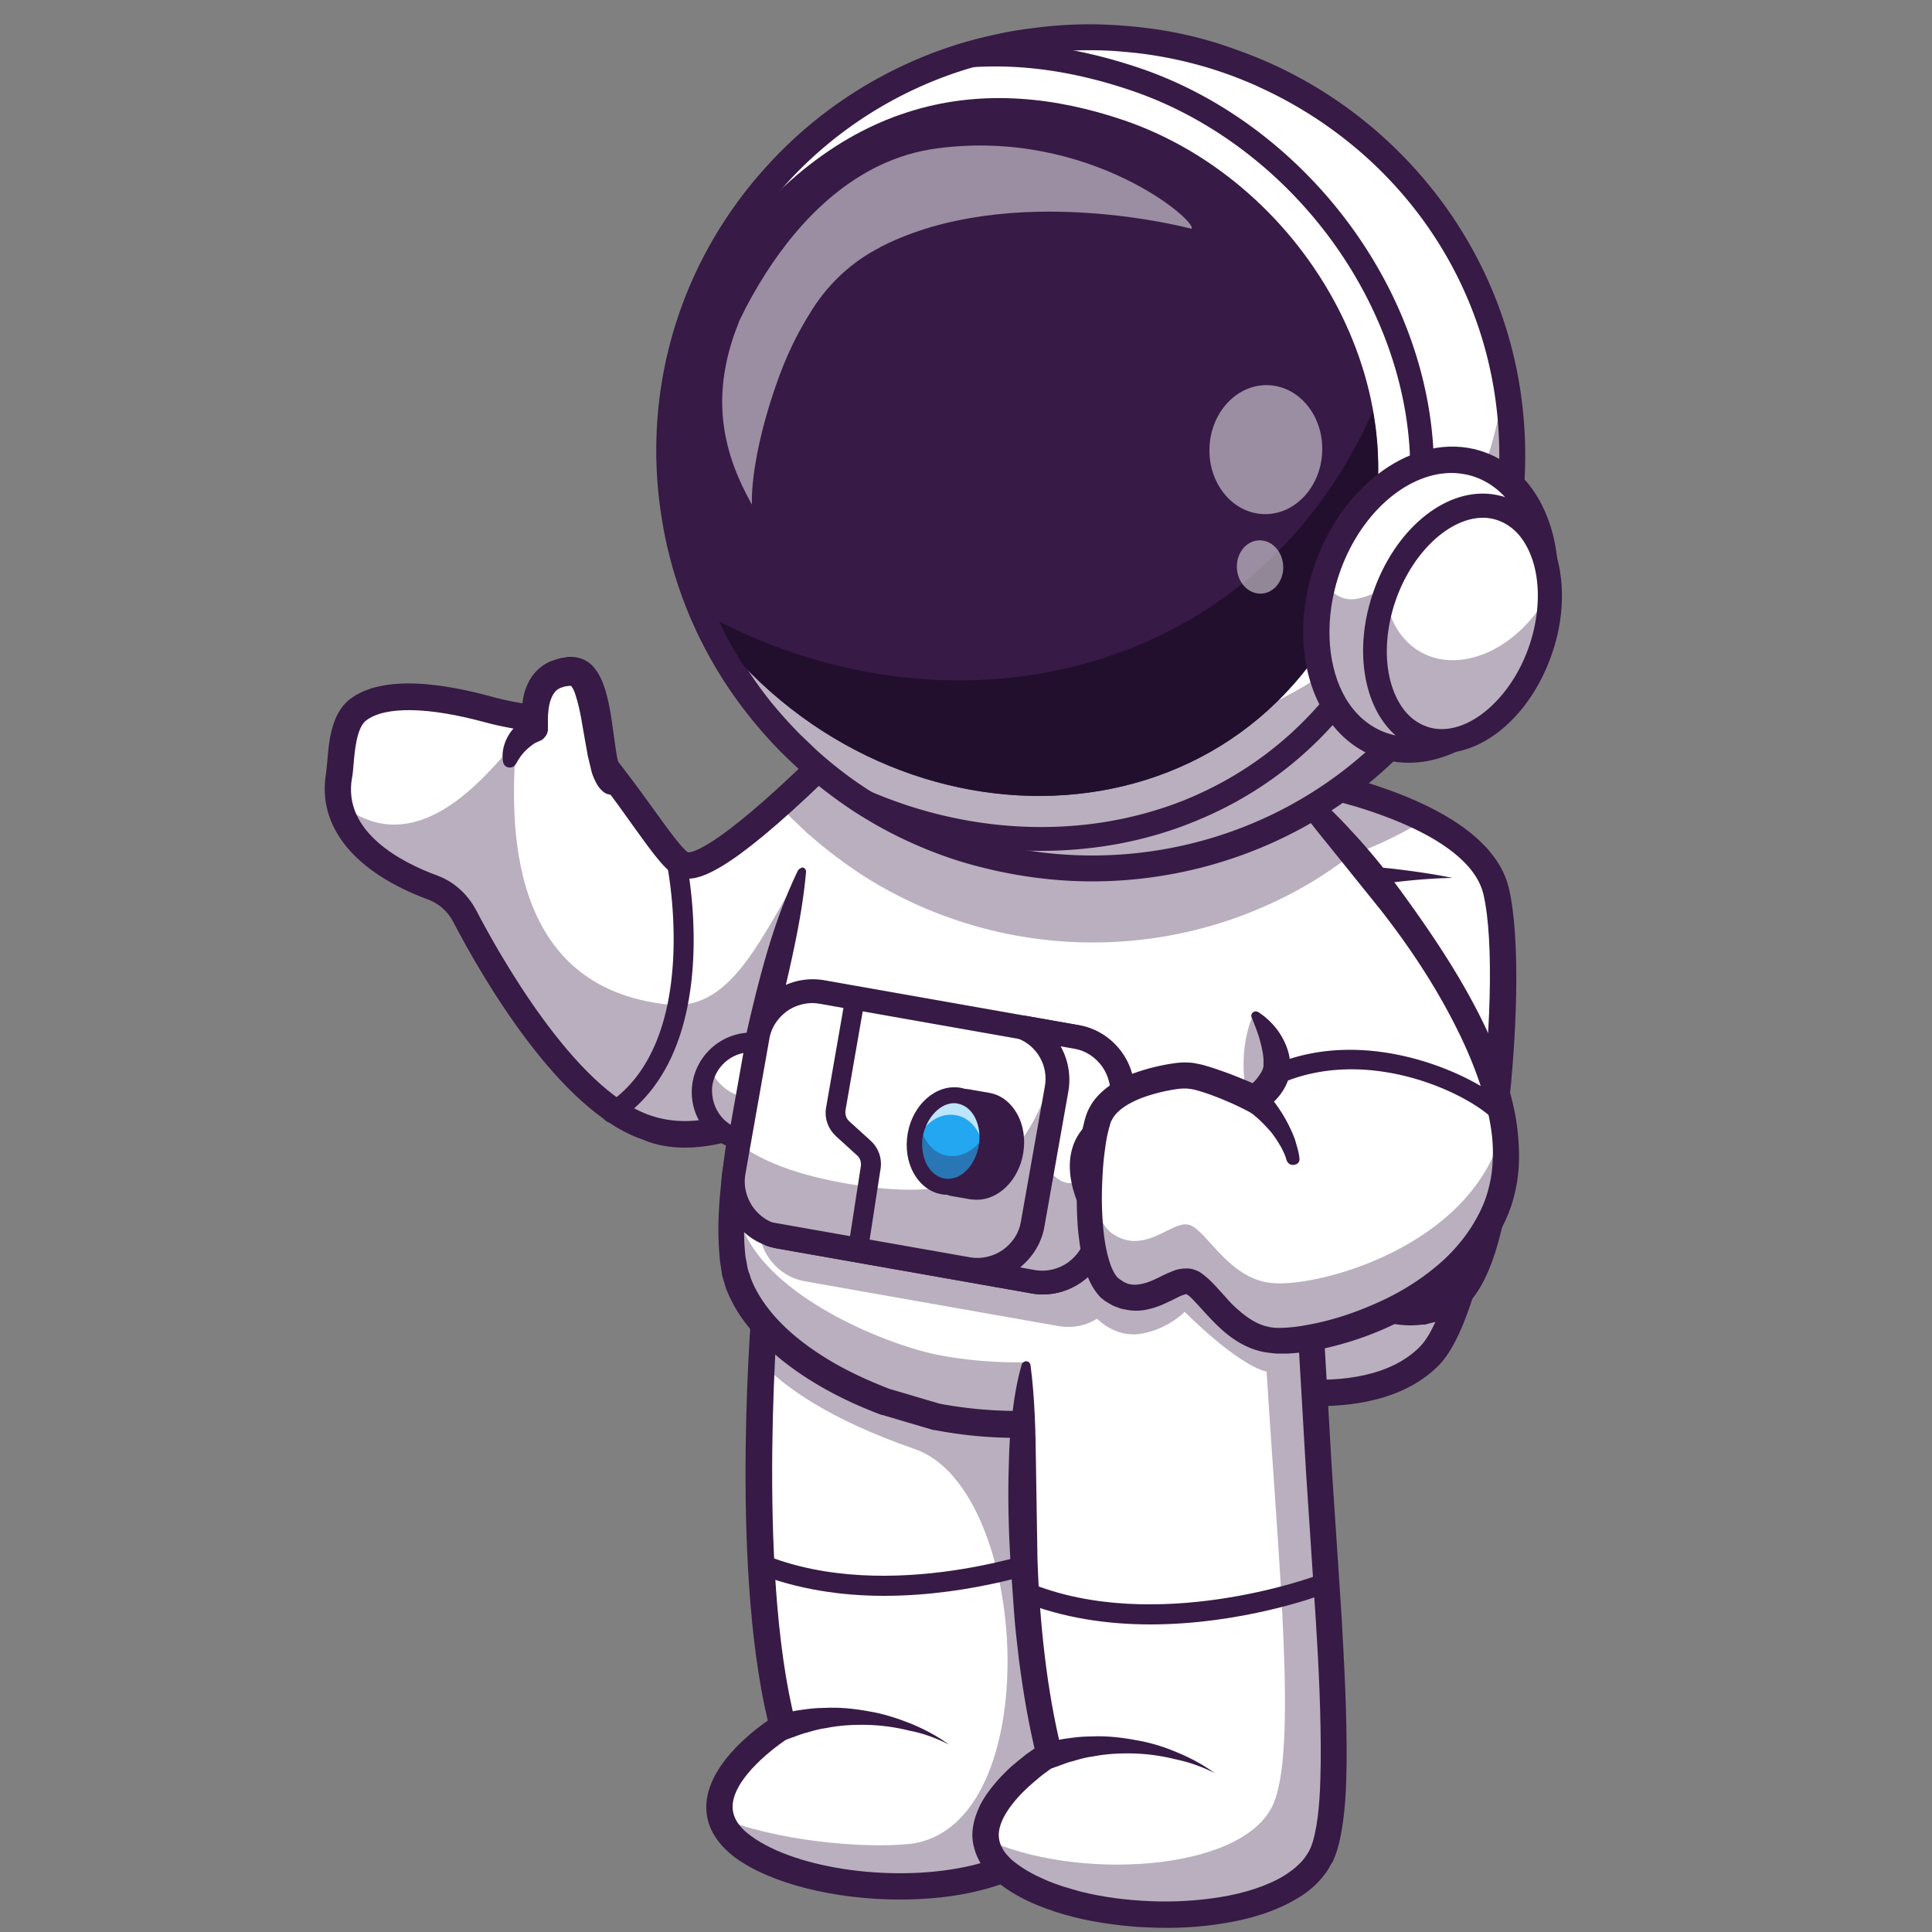
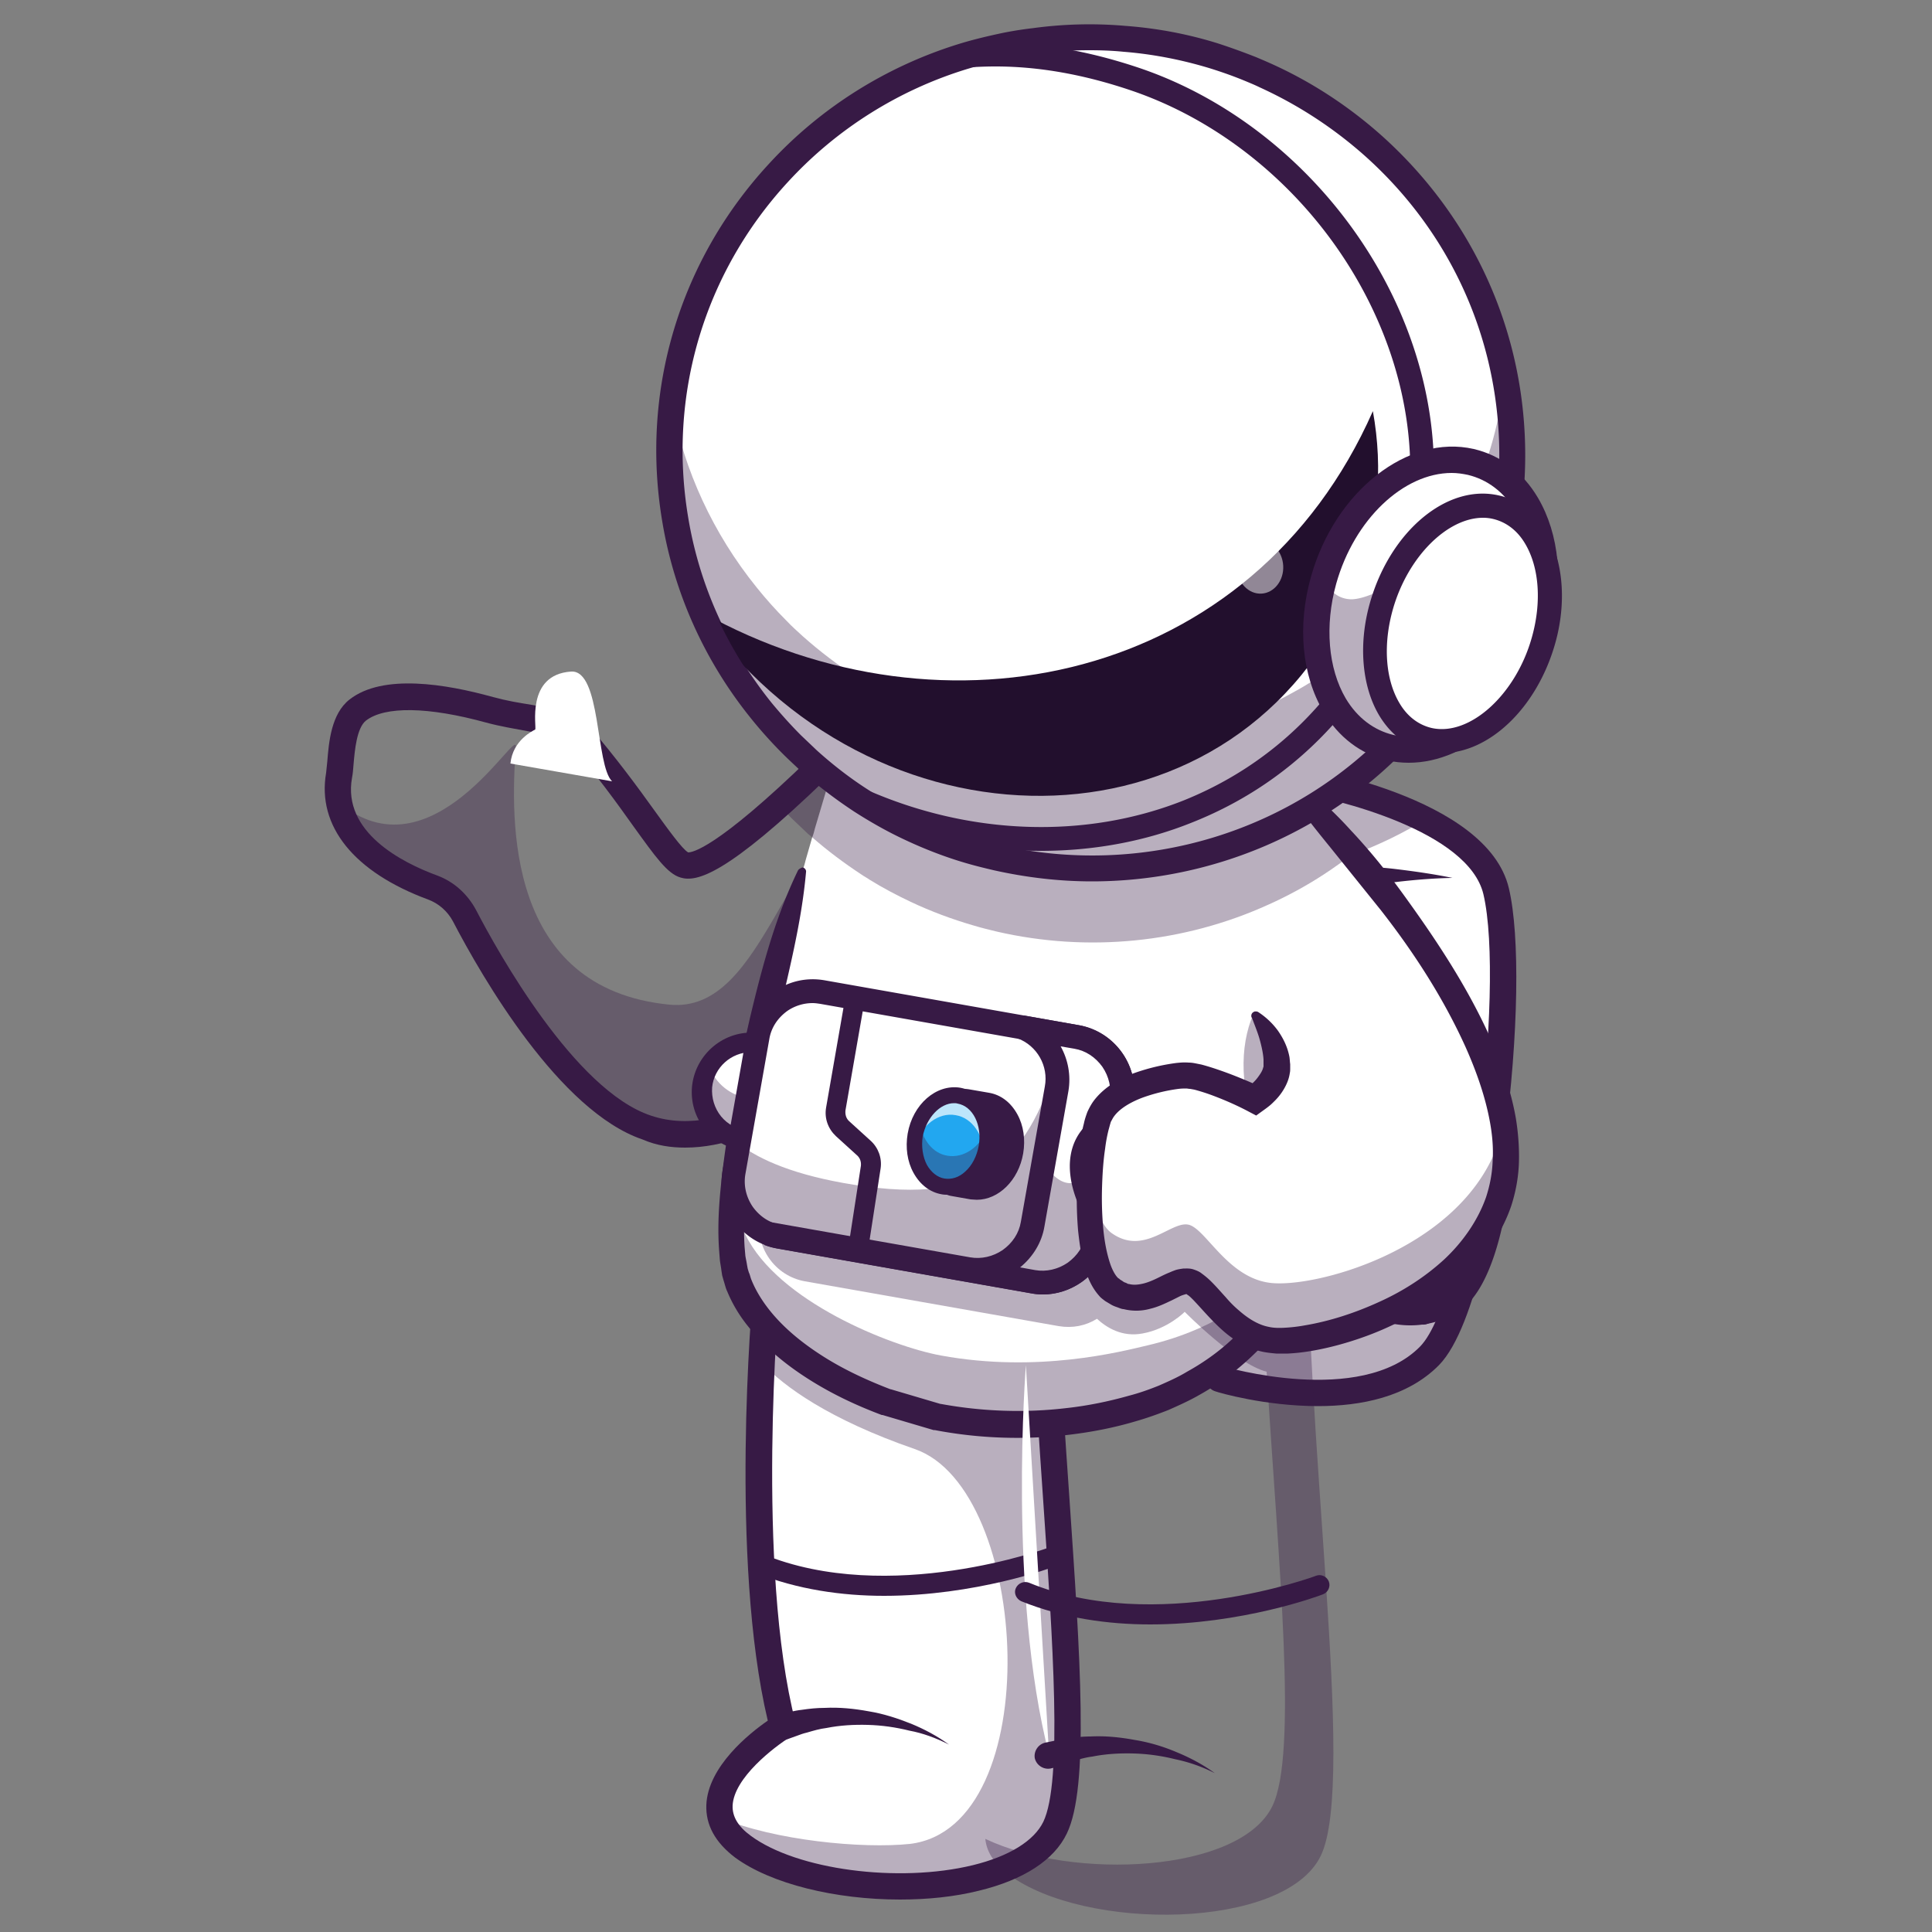
<svg xmlns="http://www.w3.org/2000/svg" xmlns:xlink="http://www.w3.org/1999/xlink" viewBox="0 0 500 500">
  <rect x="0" y="0" width="500" height="500" fill="#808080" stroke="none" />
  <style>.H{opacity:.35}.I{fill:#371a45}.J{fill:#fff}</style>
-   <path d="M87.6 207.6C89.7 220 104 227 112 229.9c3.5 1.3 6.5 3.9 8.2 7.3 7.1 13.6 26.7 47.9 47.1 54.8 8.7 2.9 17.5 1.5 25-1.5 12.2-4.8 21.1-13.4 21.1-13.4l11.7-49.5 6.4-27.2 6.8-28.7s-9.7 10.6-21.5 22.3c-4.9 4.8-10.1 9.8-15.1 14.3-10.7 9.6-20.6 16.9-24.6 15.7-4.3-1.3-12.2-16.3-27.1-33.5-3.7-4.3-13.5-3.9-23.4-6.6-15.7-4.4-28.1-4.6-34.1.1-4.6 3.6-4.2 13.1-4.9 16.8-.3 2.5-.3 4.7 0 6.8z" class="J" />
  <g class="I">
    <path d="M87.6 207.6C89.7 220 104 227 112 229.9c3.5 1.3 6.5 3.9 8.2 7.3 7.1 13.6 26.7 47.9 47.1 54.8 22.9 7.7 46-14.9 46-14.9l18.1-76.6c-28.7 13.8-32.9 62-58.2 59.5-42.3-4.2-41.1-47.6-39.7-66.7.5-5.7-21.7 34.7-45.9 14.3z" class="H" />
    <path d="M177.3 297c20.2 0 37.5-16.6 38.4-17.5 1.3-1.3 1.4-3.4.1-4.8-1.3-1.3-3.4-1.4-4.8-.1-.2.2-22 21.1-42.6 14.1-19.7-6.6-39.6-42.4-45.2-53.2-2.2-4.1-5.7-7.3-10-8.9-9.3-3.4-24.6-11.3-22.1-25.3.2-1 .3-2.1.4-3.5.3-3.5.8-9.4 3.2-11.3 4.9-3.8 16.2-3.6 31.1.5 3.7 1 7.4 1.6 10.6 2.2 4.9.8 9.5 1.6 11.1 3.4 6.9 7.9 12.2 15.3 16.4 21.2 5.7 7.9 8.8 12.3 12.2 13.3 4.2 1.3 12-.7 37.9-25.7 13.9-13.4 26.7-27.4 26.8-27.5 1.3-1.4 1.2-3.5-.2-4.8s-3.5-1.2-4.8.2c-.1.1-12.4 13.6-25.9 26.6-24.8 24.1-30.9 24.7-31.8 24.7-1.5-.8-5.3-6.1-8.7-10.8-4.3-6-9.8-13.5-16.8-21.7-3.2-3.7-8.7-4.6-15.1-5.7-3.2-.5-6.6-1.1-9.9-2-12.2-3.4-28.5-6.1-37.1.6-4.8 3.7-5.4 11.1-5.8 16.1l-.3 2.9c-2.4 13.8 7.2 25.7 26.4 32.8 2.7 1 5 3 6.4 5.6 7.6 14.6 27.6 49.2 49.1 56.5 3.7 1.6 7.4 2.1 11 2.1z" />
  </g>
  <path d="M186.6 470.5c.7 2.5 2.5 4.9 5.6 7.3 19.8 14.8 71.5 14.4 80.8-4.7 9.5-19.5-4.8-110.7-3.4-175.2l-71.3 36.3s-.6 7.2-1.2 18.5c-1.1 23.9-1.8 65.8 5.5 94 0-.1-19.5 12-16 23.8z" class="J" />
  <g class="I">
    <path d="M186.6 470.5c.7 2.5 2.5 4.9 5.6 7.3 19.8 14.8 71.5 14.4 80.8-4.7 9.5-19.5-4.8-110.7-3.4-175.2l-71.3 36.3s-.6 7.2-1.2 18.5c5.9 6.2 17.4 14.6 39.6 22.3 30.1 10.3 34.4 97.9-1.2 102.2-12.4 1.3-35-.9-48.9-6.7z" class="H" />
    <path d="M232.9 491.6c7.1 0 14.1-.7 20.5-2.3 11.5-2.8 19.4-7.9 22.7-14.8 5.8-12 3.5-45.4.6-87.7-2-28.9-4.3-61.6-3.6-88.9 0-1.9-1.4-3.4-3.3-3.5s-3.4 1.4-3.5 3.3c-.6 27.6 1.6 60.5 3.6 89.5 2.6 38 5.1 73.9.1 84.3-2.4 4.9-8.8 8.9-18.2 11.2-19.3 4.7-45.6 1.2-57.5-7.6-3.3-2.4-4.8-5-4.7-7.8.3-7.2 10.8-15.2 14.8-17.7l2.1-1.3-.6-2.4c-10.4-40.4-4.3-110.6-4.2-111.3.2-1.9-1.2-3.5-3.1-3.7s-3.5 1.2-3.7 3.1c-.3 2.9-6.1 69.6 3.8 111.3-4.8 3.3-15.5 11.9-15.9 21.8-.2 5.2 2.3 9.7 7.4 13.6 9.4 6.9 26.1 10.9 42.7 10.9z" />
    <path d="M228.8 413c23.6 0 43.5-7.3 44.7-7.8 1.3-.5 2-2 1.5-3.3s-2-2-3.3-1.5c-.4.2-41.6 15.3-74.3 1.8-1.3-.5-2.8.1-3.4 1.4-.5 1.3.1 2.8 1.4 3.4 11 4.4 22.6 6 33.4 6zm16.8 38.5c-3-2.2-6.4-4-9.8-5.4-3.5-1.4-7.2-2.6-10.9-3.2-3.8-.7-7.6-1.1-11.5-.9-2 0-3.9.2-5.9.5-1 .1-1.9.3-2.9.5l-2.9.6c-1.8.4-3 2.2-2.7 4 .4 1.8 2.2 3 4 2.7.2 0 .3-.1.5-.1l.3-.1 2.5-.9c.8-.3 1.6-.6 2.5-.8 1.7-.5 3.4-1 5.1-1.2 3.5-.7 7.1-.9 10.7-.8s7.2.6 10.8 1.5c3.3.6 6.9 1.9 10.2 3.6z" />
  </g>
  <path d="M370 350.9c-17 17.3-54.4 5.9-54.4 5.9l15.7-129.3 3.2-26.1s21.7 3.3 37.4 12.2c7.6 4.3 13.7 9.9 15.4 17 5.8 24.9-3.3 106.1-17.3 120.3z" class="J" />
  <g class="I">
    <path d="M387.2 285.4c-3 28.4-9.3 57.5-17.2 65.5-17 17.3-54.4 5.9-54.4 5.9l18.9-155.4s.4.1 1.1.2l-14.7 121.2s37.4 11.4 54.4-5.9c4.6-4.7 8.7-16.7 11.9-31.5z" class="H" />
    <path d="M341.1 363.9c11 0 23.1-2.3 31.3-10.6 9.8-10 15.2-43.9 17-58.1 3.6-27.4 4-53 1.1-65.3-5.6-23.9-53.6-31.5-55.6-31.8-1.9-.3-3.6 1-3.9 2.8s1 3.6 2.8 3.9c12.6 1.9 46.2 10.4 50.1 26.6 5.7 24.2-3.8 104.3-16.4 117.1-15.4 15.6-50.7 5.2-51 5.1-1.8-.5-3.7.5-4.2 2.3s.5 3.7 2.3 4.2c.8.3 12.8 3.8 26.5 3.8z" />
  </g>
  <path d="M382.9 297l-26.3-1.3c-2.3-.1-4.5 1.4-5.2 3.6-2.6 8.2-7.5 27.5-.1 35 6.1 6.2 17.2 6.9 24.3 2.3 8-5.2 11.1-24.3 12.1-33.9.4-3-1.8-5.6-4.8-5.7z" class="J" />
  <g class="I">
    <path d="M351.4 299.3c-2.6 8.2-7.5 27.5-.1 35 6.1 6.2 17.2 6.9 24.3 2.3 4.9-3.2 8-11.7 9.8-19.9-1.7 4-4 7.2-6.5 9.1-14.7 11.1-22.6-5.1-22.6-5.1s-2.2 3.4-3.5 3.5c-5.8.2-2.4-17.4-.4-26.5-.5.4-.8 1-1 1.6z" class="H" />
    <path d="M365 343c4.4 0 8.8-1.2 12.5-3.6 8.5-5.6 12.1-22.8 13.6-36.3.3-2.3-.5-4.7-2-6.5a8.37 8.37 0 0 0-6.1-3h0l-26.3-1.3c-3.9-.2-7.4 2.3-8.6 6-3.3 10.7-7.7 29.9.7 38.3 4.2 4.2 10.2 6.4 16.2 6.4zm17.7-42.6c.7 0 1.1.4 1.3.6s.5.7.4 1.3c-1.8 16.5-5.8 28.3-10.6 31.4-6 3.9-15.2 3.1-20.1-1.8-4.2-4.2-3.8-16.3.9-31.6.2-.8 1-1.3 1.8-1.2l26.3 1.3z" />
    <path d="M357.4 305.4c-.3 3-1 6.1-1.4 9.3s-.7 6.5-.5 10c.2 3.4.9 7 2.9 10.3 1 1.6 2.2 3.2 3.7 4.4 1.5 1.3 3.1 2.3 4.8 3.1s3.7 0 4.5-1.7 0-3.7-1.7-4.5c-.1 0-.2-.1-.3-.1-2.5-.9-4.5-2.3-6-4.4s-2.3-4.8-2.8-7.7c-.4-2.9-.4-5.9-.3-9s.5-6.2.6-9.6c0-1-.8-1.8-1.7-1.8s-1.7.7-1.8 1.7h0zm18.5-78.2c-4.9-1-9.8-1.7-14.8-2.3a93.51 93.51 0 0 0-7.6-.6c-2.5-.1-5.1-.2-7.7-.1a3.4 3.4 0 1 0 0 6.8c.3 0 .5 0 .7-.1h.1c2.3-.6 4.7-1.1 7.1-1.5s4.8-.8 7.3-1.1c5-.6 9.9-1 14.9-1.1z" />
    <path d="M367.2 213.1c-12.5 7.3-26.3 12-40.6 13.9l3.2-26.1s21.7 3.3 37.4 12.2zM257.9 333.4l-1.3 4.3 1.3-4.3z" class="H" />
  </g>
  <path d="M191.2 332.3c8 20.8 38.5 32.2 51.5 34.7 2.9.6 5.8 1 8.6 1.3 21 2.4 37.4-2.1 43.6-4 11.6-3.5 21.9-9.9 30-18.6.7-.8 1.5-1.6 2.2-2.4.6-.7 1.2-1.5 1.8-2.2 2.7-3.5 5-7.2 7.1-11.3l.3-.6c3.2-6.6 5.6-15.3 7.2-25.8 2.4-15.9 2.9-35.9 1.1-58.7-.5-5.9-1.1-12.1-1.9-18.4 0-.2-.1-.5-.1-.7s-.1-.5-.1-.7l-1.9-13.3-.3-2c-2.1-13.3-4.9-27.2-8.5-41.5L230.7 150l-13.8 44.2-6 20.2c-.2.8-.4 1.6-.7 2.3l-1.7 5.9c-.2.8-.4 1.6-.7 2.4-7.3 26-12.5 48.1-15.5 65.6-3.5 20.1-4 34.2-1.1 41.7z" class="J" />
  <g class="I">
    <path d="M322 279.4l5 63.9 1.8-2.2c2.7-3.5 5-7.2 7.1-11.3l.3-.6c3.2-6.6 5.6-15.3 7.2-25.8 2.4-15.9 2.9-35.9 1.1-58.7-6.8 2.3-24.6 10.8-22.5 34.7z" class="H" />
    <path d="M335.8 329.8c-8.6 17.2-23.2 29.2-41 34.6-6.9 2.1-27.1 7.6-52.1 2.7-13-2.5-43.5-13.9-51.5-34.7-2.5-6.5-2.5-18-.1-34-.9 9.6-.4 16.7 1.8 21.1 8.4 17.3 37.6 28.9 50.6 31.3 25.1 4.6 46.6-1 53.4-2.6 17.6-4.1 32-13.6 40.1-27.6 3.4-5.8 5.8-13.8 7.2-23.5-1.6 13.5-4.4 24.7-8.4 32.7zm-137.1-69.7c-3.5 14.7-6.1 27.5-7.6 38.2.9-10.1 3.5-22.9 7.6-38.2zm145.5 36.8c.6-5.8 1.1-12 1.2-18.7 0 6.8-.4 13.1-1.2 18.7z" class="H" />
    <path d="M206.5 225.3c-5.9 12.2-9.3 25.1-12.4 38.1-1.5 6.5-2.8 13.1-4 19.7s-2.3 13.2-3.1 19.9-1.4 13.5-.9 20.5l.2 2.6c.1.9.3 1.8.4 2.7l.2 1.3.4 1.4c.3.9.5 1.9.9 2.7 1.4 3.4 3.3 6.5 5.6 9.3 4.5 5.6 10 10 15.9 13.7s12.1 6.6 18.5 9h.1.1l13.2 3.9h.2.1c11.5 2.2 23.3 2.6 34.9 1.2 5.8-.7 11.5-1.8 17.2-3.5 2.8-.8 5.6-1.8 8.4-2.9 2.7-1.2 5.4-2.4 8-3.9 5.2-2.9 10-6.5 14.3-10.7 4.3-4.1 8-8.8 11.1-13.9l1.1-1.9c.4-.6.7-1.3 1.1-2 .7-1.3 1.3-2.7 2-4 1.2-2.8 2.2-5.5 3-8.4 1.7-5.6 2.8-11.4 3.7-17.1 1.7-11.5 2.2-23 2.1-34.4-.1-11.5-.8-22.9-2-34.3-.6-5.7-1.3-11.4-2.1-17l-2.6-16.9c-.9-5.6-1.8-11.3-3.3-16.8-1.4-5.5-3.3-11-6.1-16.1-.3-.6-1-.8-1.6-.5a1.1 1.1 0 0 0-.6 1h0c-.1 2.9.1 5.8.4 8.6s.7 5.6 1.2 8.4c.2 1.4.5 2.8.7 4.2s.5 2.8.8 4.1l1.7 8.3c1.1 5.5 2 11.1 2.8 16.7s1.5 11.2 2.1 16.7c1.2 11.2 1.9 22.4 1.9 33.6.1 11.2-.4 22.4-2 33.4-.8 5.5-1.9 10.9-3.5 16.1-.7 2.6-1.7 5.1-2.7 7.6-.6 1.2-1.1 2.4-1.8 3.6-.3.6-.6 1.2-1 1.8l-1 1.7c-2.8 4.6-6.2 8.9-10 12.6-3.8 3.8-8.2 7-12.9 9.6-2.3 1.4-4.8 2.5-7.3 3.6-2.5 1-5 1.9-7.7 2.6-5.3 1.5-10.7 2.6-16.1 3.2-10.9 1.3-22 .9-32.8-1.1l.3.1-13.2-3.9.2.1c-6-2.3-11.9-5-17.3-8.4s-10.4-7.4-14.2-12.2c-1.9-2.4-3.5-5-4.6-7.7-.3-.7-.4-1.4-.7-2l-.3-1-.2-1.1c-.1-.7-.3-1.5-.4-2.2l-.2-2.3c-.4-6.2.1-12.8.9-19.2 1.5-13 4.5-25.9 7.5-38.7 2.9-12.9 6.3-25.7 7.5-39.1.1-.6-.4-1.2-1-1.2-.4.2-.9.4-1.1.8z" />
  </g>
-   <path d="M265.5 353.3s-4.7 59.3 6 100.8c0 0-28.5 17.6-10.4 31.1 19.8 14.8 71.5 14.4 80.8-4.7 9.5-19.5-4.8-110.7-3.4-175.2" class="J" />
+   <path d="M265.5 353.3s-4.7 59.3 6 100.8" class="J" />
  <g class="I">
    <path d="M208.3 331.6l65.7 11.6c3.6.6 7-.1 9.9-1.9 2.5 2.3 6.5 4.8 11.8 3.8 6.6-1.2 10.9-5.6 10.9-5.6s13.3 13.5 21.2 15.5c3.1 50.1 8.1 98.7 1.5 112.4-8.4 17.3-51.5 19.3-74.3 8.5.3 3.1 2 6.2 6 9.2 19.8 14.8 71.5 14.4 80.8-4.8 9.5-19.5-4.8-110.7-3.4-175.2l-12.4 8.2h0l-32.2.6 3.1-17.5c1.2-6.8-2.7-13.4-8.9-15.9-.9-.4-1.8-.6-2.8-.8l-65.7-11.6c-7.8-1.4-15.3 3.9-16.7 11.7l-4.9 27.7-1.3 7.3c-1.3 7.9 3.9 15.4 11.7 16.8z" class="H" />
-     <path d="M264.4 353.2c-1.2 4.2-1.9 8.4-2.4 12.6-.6 4.2-.8 8.5-.9 12.7-.3 8.5-.1 17 .4 25.5l.9 12.8c.3 4.3.8 8.5 1.3 12.7 1.1 8.5 2.5 16.9 4.6 25.3l1.5-3.7c-1.5 1-2.8 1.9-4.2 2.9-1.3 1-2.6 2.1-3.9 3.2-2.5 2.3-4.8 4.8-6.8 7.8-1 1.5-1.8 3.2-2.4 5s-1 3.9-.8 6 .9 4.1 1.9 5.9 2.3 3.2 3.7 4.5c5.5 4.7 11.8 7.2 18.2 9.1 3.2.9 6.4 1.6 9.6 2.1s6.5.9 9.7 1.1c6.5.4 13.1.3 19.6-.6s13-2.4 19.2-5.6c3.1-1.6 6.1-3.6 8.5-6.5.6-.7 1.2-1.5 1.7-2.3l.7-1.3.4-.6.3-.7c.8-1.8 1.2-3.5 1.6-5.2 1.4-6.7 1.6-13.1 1.7-19.5.1-12.8-.6-25.5-1.3-38.1l-2.5-37.8-2.2-37.7c-.3-6.3-.1-12.6-.4-18.8-.3-6.3-.7-12.5-2.4-18.9h0c-.2-.6-.8-1-1.4-.8-.4.1-.7.4-.8.8-2 6.3-2.4 12.7-2.5 19-.1 6.4.5 12.7.8 19L338 381l2.5 37.8c.8 12.6 1.4 25.2 1.3 37.6-.1 6.2-.3 12.5-1.5 18.1-.3 1.4-.7 2.8-1.2 3.9l-.2.4-.2.4-.5.8c-.3.5-.7 1-1.1 1.5-1.7 1.9-4 3.6-6.5 4.9-5.1 2.6-11 4.1-17 4.9s-12.1 1-18.2.6c-3-.2-6.1-.5-9.1-1s-6-1.1-8.9-2c-2.9-.8-5.7-1.8-8.4-3.1-2.6-1.2-5.2-2.8-7.2-4.5-.9-.9-1.8-1.8-2.3-2.8-.6-1-.9-2-1-3-.2-2.1.7-4.5 2.2-6.8s3.5-4.5 5.6-6.4c1.1-1 2.2-1.9 3.4-2.9 1.2-.9 2.4-1.8 3.6-2.5l2.1-1.3-.6-2.4c-2-8-3.4-16.2-4.4-24.5s-1.6-16.6-1.9-25l-.4-25.1c-.1-8.4-.3-16.8-1.4-25.3h0c-.1-.6-.7-1.1-1.3-1-.5.1-.9.5-1 .9z" />
    <path d="M297.7 420.4c23.6 0 43.5-7.3 44.7-7.8 1.3-.5 2-2 1.5-3.3s-2-2-3.3-1.5c-.4.2-41.6 15.3-74.3 1.8-1.3-.5-2.8.1-3.4 1.4s.1 2.8 1.4 3.4c10.9 4.4 22.5 6 33.4 6z" />
  </g>
  <circle transform="matrix(.086 -.996 .996 .086 -103.742 451.965)" cx="194.4" cy="282.5" r="12.8" class="J" />
  <g class="I">
    <path d="M181.7 281.3c-.7 7 4.4 13.3 11.5 14 7 .7 13.3-4.5 14-11.5.2-1.9-.1-3.8-.7-5.6-2.5 4.1-7.1 6.6-12.2 6.1s-9.2-3.9-10.8-8.4c-1 1.6-1.6 3.4-1.8 5.4z" class="H" />
    <path d="M194.4 297.9c7.8 0 14.5-5.9 15.3-13.8.8-8.4-5.4-15.9-13.8-16.8-8.4-.8-15.9 5.4-16.8 13.8-.4 4.1.8 8.1 3.4 11.2 2.6 3.2 6.3 5.1 10.4 5.5.5 0 1 .1 1.5.1zm0-25.6h1c5.6.5 9.7 5.5 9.2 11.1s-5.5 9.7-11.1 9.2c-2.7-.3-5.2-1.6-6.9-3.7s-2.5-4.8-2.3-7.5c.5-5.1 4.9-9.1 10.1-9.1z" />
    <path d="M192.4 294c3.9-14 6-27.1 6.8-38.9-1.1 6.7-2.7 13.8-4.7 21-2.4 8.5-3.9 17.5-4.2 26.6.6-2.9 1.4-5.8 2.1-8.7z" class="H" />
  </g>
  <path d="M201.6 320.1l65.7 11.6c7.8 1.4 15.3-3.9 16.7-11.7l6.2-35c1.2-6.8-2.7-13.4-8.9-15.9-.9-.4-1.8-.6-2.8-.8l-65.7-11.6c-7.8-1.4-15.3 3.9-16.7 11.7l-4.9 27.7-1.3 7.3c-1.3 7.8 3.9 15.3 11.7 16.7z" class="J" />
  <g class="I">
    <path d="M201.6 320.1l65.7 11.6c7.8 1.4 15.3-3.9 16.7-11.7l6.2-35c1.2-6.8-2.7-13.4-8.9-15.9l-6.8 3c-8.2 27.5-18.6 40.1-53.6 34.5-15.1-2.4-24.2-6.4-29.6-10.5l-1.3 7.3c-1.4 7.8 3.8 15.3 11.6 16.7z" class="H" />
    <path d="M269.9 335c3.5 0 7-1.1 10-3.2 3.8-2.7 6.4-6.7 7.2-11.3l6.2-35c1.7-9.5-4.7-18.6-14.2-20.2l-65.7-11.6c-4.6-.8-9.2.2-13 2.9s-6.4 6.7-7.2 11.3l-6.2 35c-.8 4.6.2 9.2 2.9 13s6.7 6.4 11.3 7.2l65.7 11.6c.9.2 1.9.3 3 .3zm-59.6-75.4c.7 0 1.3.1 2 .2l65.7 11.6c6.1 1.1 10.2 7 9.2 13.1l-6.2 35c-1.1 6.1-6.9 10.2-13.1 9.2h0L202.1 317c-3-.5-5.5-2.2-7.3-4.7-1.7-2.5-2.4-5.5-1.9-8.4l6.2-35c.5-3 2.2-5.5 4.7-7.3a11.59 11.59 0 0 1 6.5-2z" />
  </g>
  <path d="M199 319.3c.8.3 1.7.6 2.6.7l65.7 11.6c5.7 1 11.3-1.5 14.3-6 1.1-1.6 1.9-3.5 2.3-5.6l2.8-15.5.9-5.1 2.5-14.3c1.4-7.8-3.9-15.3-11.7-16.7l-14.2-2.5c6.3 2.4 10.3 9 9.1 15.9l-3.3 18.9-2.8 16.1c-1.4 7.8-8.9 13-16.7 11.7l-51.5-9.2z" class="J" />
  <g class="I">
    <path d="M199 319.3c.8.3 1.7.6 2.6.7l65.7 11.6c7.8 1.4 15.3-3.9 16.6-11.7l3.7-20.7c-2.3 3.4-6.1 7.3-10.9 7-2.7-.2-4.9-2.5-6.7-5.6l-2.8 16.1c-1.4 7.8-8.9 13-16.7 11.7l-51.5-9.1z" class="H" />
    <path d="M269.9 335c3.5 0 7-1.1 10-3.2 3.8-2.7 6.4-6.7 7.2-11.3l6.2-35c.8-4.6-.2-9.2-2.9-13s-6.7-6.4-11.3-7.2l-14.2-2.5-1.6 5.9c5.1 1.9 8.1 7.2 7.1 12.5l-6.2 35c-.5 3-2.2 5.5-4.7 7.3-2.5 1.7-5.5 2.4-8.4 1.9l-51.6-9.1-1.7 5.9c1 .4 2.1.7 3.2.9l65.7 11.6c1.1.2 2.2.3 3.2.3zm4.6-64.2l3.5.6c3 .5 5.5 2.2 7.3 4.7 1.7 2.5 2.4 5.5 1.9 8.4l-6.2 35c-.5 3-2.2 5.5-4.7 7.3-2.5 1.7-5.5 2.4-8.4 1.9l-3.9-.7c3.3-2.7 5.6-6.4 6.3-10.6l6.2-35c.7-4.1-.1-8.2-2-11.6z" />
  </g>
  <use xlink:href="#B" fill="#22a7f0" />
  <g class="I">
    <use xlink:href="#B" class="H" />
    <path d="M252.8 310.5c5.6 0 10.8-5 12-12 .6-3.6.1-7.2-1.5-10.1-1.7-3.1-4.3-5.1-7.4-5.6l-5.2-.9c-2.3-.4-4.5.9-5.3 3.1-1.9 5.2-2.9 8.4-3.1 9.7-.1.3-.2 1.2-.2 10.1 0 2.3 1.7 4.3 4 4.7l5.1.9c.5 0 1 .1 1.6.1zm-2.9-24.5h.1l5.2.9c1.8.3 3.4 1.6 4.5 3.5 1.1 2.1 1.5 4.8 1.1 7.4-.9 5.4-4.9 9.2-8.8 8.5l-5.1-.9c-.3-.1-.5-.3-.5-.6 0-6.2.1-9 .2-9.4s.5-2.1 3-9c-.2-.3.1-.4.3-.4z" />
  </g>
  <ellipse transform="matrix(.168 -.986 .986 .168 -86.362 488.296)" cx="246.2" cy="295.3" rx="11.9" ry="9.3" fill="#22a7f0" />
  <path d="M236.7 296.3c1.8-5.1 6.2-8.5 10.6-7.7 4.4.7 7.4 5.3 7.4 10.8.3-.8.5-1.6.6-2.5 1.1-6.5-2.1-12.4-7.2-13.3s-10.1 3.7-11.2 10.2c-.1.8-.2 1.7-.2 2.5z" opacity=".7" class="J" />
  <g class="I">
    <path d="M244.2 307.1c5.1.9 10.1-3.7 11.2-10.2.3-1.6.3-3.2.1-4.7-1.9 4.7-6.1 7.6-10.3 6.9-3.8-.6-6.5-4.1-7.2-8.6-.4 1-.7 2.1-.9 3.3-1.2 6.4 2 12.4 7.1 13.3z" class="H" />
    <path d="M245.4 309.2c2.6 0 5.1-1 7.2-3 2.5-2.2 4.1-5.4 4.8-9 1.3-7.6-2.7-14.6-8.9-15.7-6.2-1-12.3 4.3-13.6 11.9-.6 3.6-.1 7.2 1.5 10.1 1.7 3.1 4.3 5.1 7.4 5.6.5.1 1.1.1 1.6.1zm1.5-23.7c.3 0 .6 0 .9.1 4 .7 6.4 5.6 5.5 10.9-.5 2.7-1.7 5.1-3.5 6.7-1.6 1.5-3.5 2.1-5.4 1.8-1.8-.3-3.4-1.6-4.5-3.5-1.1-2.1-1.5-4.8-1.1-7.4 1-4.9 4.5-8.6 8.1-8.6zM222.1 326c1.2 0 2.3-.9 2.5-2.2l3.3-21.4c.4-2.7-.6-5.4-2.6-7.2l-5.5-5c-.8-.7-1.1-1.7-1-2.8l5-28.7c.2-1.4-.7-2.7-2.1-2.9s-2.7.7-2.9 2.1l-5 28.7c-.5 2.8.5 5.5 2.5 7.4l5.5 5c.8.7 1.1 1.7 1 2.7l-3.3 21.4c-.2 1.4.7 2.7 2.1 2.9h.5z" />
  </g>
  <path d="M347.7 291.6s5.5 5.6 4.9 13.2c-.8 8.7-6.6 11.6-6.6 11.6s-25.3 9.2-62.5-3.6c0 0-9.5-15.6 4-22.1 0 0 39.6 10.5 60.2.9z" class="J" />
  <g class="I">
    <path d="M352.6 304.7c-.8 8.7-6.6 11.6-6.6 11.6s-25.3 9.2-62.5-3.6c0 0-3.1-5.1-3.2-10.7.1.3.2.4.2.4 27.2 9.4 48 7 57.2 5 6.4-1.4 11.2-6.5 11.9-12.7v-.3-.4c1.5 2.4 3.4 6.2 3 10.7z" class="H" />
    <path d="M322.3 323c15.1 0 24.2-3.2 24.8-3.4l.3-.1c.3-.2 7.6-3.8 8.5-14.3.8-9-5.5-15.6-5.8-15.8l-1.7-1.7-2.2 1c-19.3 9-57.5-1-57.9-1.1l-1.2-.3-1.1.5c-4.4 2.1-7.3 5.3-8.5 9.4-2.4 8.2 2.8 17.1 3.1 17.4l.6 1 1.2.4c15.6 5.3 29.2 7 39.9 7zm22.2-9.8c-2.5.8-25.7 7.8-58.8-3.3-1.2-2.4-2.9-7.2-1.8-11 .6-1.9 1.9-3.5 3.9-4.7 6.9 1.7 38.9 8.9 58.7 1.4 1.3 1.9 2.9 5.1 2.6 8.8-.4 6-3.8 8.4-4.6 8.8zm-30.1 145.7c-3-2.2-6.4-4-9.8-5.4-3.5-1.5-7.2-2.6-10.9-3.2-3.8-.7-7.6-1.1-11.5-.9-2 0-3.9.2-5.9.5-1 .1-1.9.3-2.9.5l-2.9.6c-1.8.4-3 2.2-2.7 4 .4 1.8 2.2 3 4 2.7.2 0 .3-.1.5-.1l.3-.1 2.5-.9c.8-.3 1.6-.6 2.5-.8 1.7-.5 3.4-1 5.1-1.2 3.5-.7 7.1-.9 10.7-.8s7.2.6 10.8 1.5a40.12 40.12 0 0 1 10.2 3.6z" />
  </g>
  <path d="M287.8 333.9c8.3 5.7 15-2.9 19.5-2.3 3.9.5 8.8 10.7 17.5 14.1 1.2.5 2.5.8 3.9 1 11.3 1.4 47.4-8.1 58.2-33.9 11.5-27.6-16.8-68.2-36.9-92-3.7-4.4-7.1-8.2-9.9-11.3-4.7-5.1-7.8-8.2-7.8-8.2l-4.1 32.7-3.6 28.5s5.7 5.9 5.7 13.2c0 4.8-5.6 8.8-5.6 8.8s-13.4-6.5-18.4-6.3-18.8 3-22 10.7c-3.1 7.8-4.8 39.3 3.5 45z" class="J" />
  <g class="I">
    <path d="M287.8 333.9c8.3 5.7 15-2.9 19.5-2.3s10.1 13.7 21.4 15.1 47.4-8.1 58.2-33.9c2.8-6.6 3.2-14 2.1-21.8a30.38 30.38 0 0 1-2.1 7.1c-10.8 25.8-46.9 35.3-58.2 33.9s-16.9-14.6-21.4-15.1c-4.5-.6-11.3 8-19.5 2.3-3.4-2.3-5.1-9.1-5.7-16.7-.9 12.1.1 27.6 5.7 31.4z" class="H" />
    <path d="M331.6 202.2c3.8 6.1 8.2 11.6 12.6 17l13.2 16.4c8.6 11 16.2 22.8 21.9 35.4 2.8 6.3 5.1 12.8 6.3 19.4.6 3.3.9 6.6.7 9.9-.1 3.3-.7 6.4-1.7 9.5-2.1 6-6 11.6-10.8 16.1-4.9 4.5-10.6 8.2-16.8 11-6.1 2.8-12.7 5-19.3 6.1-1.6.3-3.3.5-4.9.6s-3.1.1-4.4-.2c-2.7-.5-5.3-2.1-7.7-4.2-1.2-1-2.4-2.2-3.5-3.5-1.2-1.3-2.3-2.6-3.7-4-.7-.7-1.5-1.4-2.6-2.2-.5-.4-1.2-.7-2.1-1-1-.3-1.8-.2-2.6-.2-.7.1-1.4.2-2 .4l-.8.3-.7.3c-1 .4-1.8.8-2.6 1.2-1.6.8-3 1.4-4.3 1.7s-2.5.4-3.6.1c-.1 0-.3 0-.4-.1l-.4-.2c-.3-.1-.6-.2-.8-.4l-.8-.5c-.1-.2-.3-.2-.5-.4-.7-.7-1.4-2-1.9-3.4-1-2.9-1.6-6.2-1.9-9.6s-.4-6.8-.3-10.2.3-6.9.8-10.2c.2-1.7.5-3.3.9-4.9.2-.7.4-1.5.6-2.1.3-.5.5-1 .9-1.5 1.5-2 4.3-3.6 7.2-4.7a44.49 44.49 0 0 1 9.4-2.3c.8-.1 1.6-.1 2-.1.3 0 .6.1 1 .1l1.1.2a50.67 50.67 0 0 1 4.7 1.5c3.2 1.2 6.4 2.6 9.4 4.2l1.9 1 1.8-1.3c.7-.5 1.1-.8 1.6-1.2s.9-.8 1.4-1.3c.9-.9 1.7-1.9 2.4-3.1s1.3-2.6 1.5-4.1c.1-.4.1-.8.1-1.2v-.6-.5c-.1-.7-.1-1.3-.2-1.9-.5-2.6-1.6-4.8-3-6.8-1.4-1.9-3.1-3.5-5.1-4.8-.6-.3-1.3-.1-1.6.4-.2.3-.2.7-.1 1l.1.1c.7 1.9 1.5 3.8 2 5.6s.9 3.6 1 5.2v1.2.3.2c0 .1 0 .2-.1.4-.1.5-.4 1.1-.8 1.7s-.9 1.3-1.5 1.9l-.9.9c-.3.3-.7.6-.9.8l3.6-.3c-3.4-1.5-6.7-2.9-10.1-4.1-1.7-.6-3.5-1.2-5.4-1.7l-1.5-.3c-.5-.1-1.1-.2-1.7-.2-1.4-.1-2.3 0-3.3.1-3.8.5-7.5 1.4-11.1 2.7-1.8.7-3.6 1.6-5.3 2.6-1.7 1.1-3.4 2.5-4.8 4.3-.7.9-1.3 2-1.8 3.1-.4 1.1-.7 2-.9 3-.5 1.9-.8 3.7-1 5.6-.5 3.7-.8 7.3-.8 11a101.02 101.02 0 0 0 .3 11c.4 3.7.9 7.4 2.2 11.2.7 1.9 1.6 3.9 3.3 5.8.4.5 1 .9 1.5 1.3l1.5.9c.5.3 1 .5 1.6.7l.8.3c.3.1.6.2.9.2a13.42 13.42 0 0 0 6.9-.1c2.1-.5 3.9-1.4 5.6-2.2l2.2-1.1c.7-.3 1.2-.4 1.5-.5h0s.1 0 .3.2c.4.2.9.7 1.5 1.3 2.2 2.3 4.6 5.2 7.5 7.8s6.6 4.9 10.8 5.7c1.1.2 2.1.3 3.2.4h3a50.5 50.5 0 0 0 5.6-.6c3.7-.6 7.3-1.5 10.8-2.6s6.9-2.4 10.3-4c6.7-3.1 13-7.1 18.5-12.2s10.1-11.5 12.6-18.8c1.2-3.7 1.9-7.6 2-11.4s-.2-7.6-.8-11.3c-1.3-7.4-3.8-14.3-6.7-21-6-13.3-14-25.3-22.4-36.9-4.2-5.8-8.7-11.4-13.6-16.6-4.8-5.3-10.1-10.2-16.3-14.1-.5-.3-1.3-.2-1.6.4-.4.2-.4.6-.1 1h0z" />
    <path d="M201.7 208.5l3.2 3.3 4.2 4 1.1.9c4 3.5 8.3 6.7 12.7 9.6.7.5 1.5.9 2.2 1.4 3.4 2.1 7 4 10.6 5.7 5.3 2.5 10.7 4.5 16.2 6.1 2 .6 4 1.1 6.1 1.6 23.5 5.4 48.3 3 70.3-7 4.9-2.2 9.7-4.8 14.3-7.8 2.6-1.7 5.1-3.5 7.6-5.4-3.7-4.4-7.1-8.2-9.9-11.3-2.1-13.3-4.9-27.2-8.5-41.5L230.7 150l-13.8 44.2-15.2 14.3z" class="H" />
  </g>
  <path d="M174.7 134.4c3 17.7 10.5 34.9 22.3 49.5 2.4 3 5 5.9 7.8 8.7 1.3 1.4 2.8 2.7 4.2 4 4.4 3.9 9 7.4 13.8 10.5 4.1 2.7 8.4 5 12.8 7.1 5.3 2.5 10.7 4.5 16.2 6.1 2 .6 4 1.1 6.1 1.6 37.2 8.5 77.8-2.4 105.2-32.2 40.4-43.8 37-111.9-7.6-151.9-8.6-7.7-18.1-13.8-28.1-18.4l-3.6-1.5c-3.2-1.3-6.4-2.5-9.7-3.5-7.6-2.3-15.3-3.8-23.1-4.4s-15.6-.5-23.4.5c-2.5.3-4.9.7-7.3 1.2-3.7.7-7.3 1.6-10.9 2.7C231.6 20 215 30 201.5 44.6c-23.3 25.3-32 58.5-26.8 89.8z" class="J" />
  <g class="I">
    <path d="M282.6 225c30.4 0 59.9-12.5 80.7-35.1 19.5-21.2 29.6-48.6 28.2-77.3-1.4-28.9-14.1-55.6-35.8-75.1-8.5-7.6-18-13.8-28.2-18.4a65.84 65.84 0 0 0-3.6-1.5c-3.2-1.3-6.5-2.5-9.7-3.5-7.5-2.3-15.3-3.8-23.2-4.4-7.8-.6-15.7-.5-23.4.5a87.81 87.81 0 0 0-7.4 1.2c-3.7.7-7.4 1.7-10.9 2.7-18.4 5.6-35.1 16.1-48.1 30.2-22.6 24.5-32.3 57.3-26.9 90 3 18.2 10.8 35.3 22.4 49.7 2.5 3 5.1 6 7.8 8.7 1.2 1.3 2.6 2.6 4.2 4 4.3 3.9 9 7.4 13.8 10.6 4 2.6 8.4 5 12.8 7.1 5.2 2.5 10.7 4.5 16.3 6.2 2 .6 4.1 1.1 6.1 1.6 8.3 1.9 16.7 2.8 24.9 2.8zm-.7-215c3 0 6.1.1 9.1.4 7.8.6 15.6 2.1 23 4.4 3.3 1 6.5 2.2 9.7 3.5 1.3.5 2.4 1 3.5 1.5 10.2 4.6 19.6 10.7 28 18.3 21.6 19.4 34.2 45.9 35.6 74.6 1.3 28.5-8.6 55.8-28 76.8-26.4 28.6-66.6 40.9-104.9 32.1-2-.5-4.1-1-6.1-1.6-5.6-1.6-11-3.7-16.2-6.1-4.4-2.1-8.7-4.5-12.7-7.1-4.8-3.1-9.4-6.6-13.7-10.5-1.6-1.4-2.9-2.7-4.2-4-2.7-2.7-5.3-5.6-7.8-8.6-11.5-14.3-19.2-31.3-22.3-49.4-5.5-32.5 4.3-65.1 26.7-89.4 13-14.1 29.5-24.4 47.8-30 3.5-1.1 7.1-2 10.8-2.7 2.4-.5 4.8-.9 7.3-1.2 4.9-.7 9.6-1 14.4-1z" />
    <path d="M363.1 189.7c-27.4 29.8-68 40.7-105.2 32.2-2-.5-4.1-1-6.1-1.6-5.5-1.6-10.9-3.7-16.2-6.1-4.4-2.1-8.6-4.4-12.8-7.1-4.8-3.1-9.4-6.6-13.8-10.5l-4.2-4c-2.8-2.8-5.4-5.7-7.8-8.7-11.9-14.7-19.4-31.8-22.3-49.5-1.6-9.7-1.9-19.7-.8-29.5 3.2 16.9 10.6 33.1 21.9 47.1 2.4 3 5 5.9 7.8 8.7 1.3 1.4 2.8 2.7 4.2 4 4.4 3.9 9 7.4 13.8 10.5 4.1 2.7 8.4 5 12.8 7.1 5.3 2.5 10.7 4.5 16.2 6.1 2 .6 4 1.1 6.1 1.6 37.2 8.5 77.8-2.4 105.2-32.2 16-17.4 25.1-38.5 27.6-60.2 6.1 31.9-2.5 66.2-26.4 92.1z" class="H" />
    <path d="M282.6 227.3c31 0 61.1-12.7 82.4-35.8 20-21.6 30.2-49.7 28.8-79-1.4-29.5-14.4-56.7-36.6-76.7-8.7-7.8-18.4-14.1-28.8-18.8l-3.6-1.6c-3.2-1.3-6.6-2.5-9.9-3.5-7.7-2.3-15.6-3.9-23.7-4.5-8-.7-16-.5-23.9.5-2.5.3-5.1.7-7.5 1.2-3.8.8-7.6 1.7-11.1 2.8-18.8 5.8-35.8 16.4-49.1 30.9-23 25-33 58.5-27.4 91.9h0a109.79 109.79 0 0 0 22.9 50.8c2.5 3.1 5.2 6.1 8 8.9 1.3 1.3 2.7 2.6 4.3 4.1 4.4 4 9.2 7.6 14.1 10.8 4.1 2.7 8.5 5.1 13.1 7.3 5.3 2.5 10.9 4.6 16.6 6.3 2.1.6 4.1 1.1 6.2 1.6 8.3 1.9 16.8 2.8 25.2 2.8zm-.7-215c3 0 6 .1 8.9.4 7.7.6 15.3 2.1 22.6 4.3 3.2 1 6.4 2.1 9.5 3.4a37.92 37.92 0 0 1 3.4 1.5c10 4.5 19.2 10.5 27.5 17.9 21.1 19 33.5 44.9 34.8 73 1.3 27.9-8.4 54.6-27.4 75.2-25.8 28-65.2 40-102.7 31.4l-5.9-1.5c-5.4-1.6-10.8-3.6-15.8-6-4.3-2-8.5-4.4-12.4-6.9-4.7-3-9.2-6.5-13.4-10.3l-4.1-3.9c-2.7-2.7-5.2-5.5-7.6-8.5a105.17 105.17 0 0 1-21.8-48.3c-5.3-31.8 4.2-63.7 26.1-87.5 12.7-13.8 28.9-23.9 46.8-29.4 3.4-1 7-1.9 10.6-2.7 2.3-.5 4.7-.9 7.2-1.2 4.4-.6 9-.9 13.7-.9zM174.7 134.4h0 0z" />
    <path d="M282.6 228.1c31.2 0 61.5-12.8 83-36.1 20.1-21.8 30.4-50 29-79.5-1.4-29.7-14.5-57.1-36.8-77.2-8.7-7.8-18.5-14.2-29-18.9-1.1-.5-2.3-1-3.7-1.6-3.3-1.3-6.6-2.5-10-3.6-7.7-2.4-15.7-3.9-23.8-4.5-8-.7-16.1-.5-24.1.6-2.6.3-5.1.7-7.6 1.2-3.8.8-7.6 1.7-11.2 2.8-18.9 5.8-36 16.5-49.4 31.1-23.2 25.1-33.3 58.9-27.6 92.6h0c3.1 18.7 11.1 36.3 23.1 51.1 2.5 3.1 5.2 6.1 8 8.9 1.3 1.3 2.7 2.6 4.3 4.1 4.5 4 9.2 7.6 14.2 10.9 4.2 2.7 8.6 5.2 13.1 7.3 5.3 2.5 11 4.7 16.7 6.3 2.1.6 4.2 1.1 6.3 1.6 8.5 1.9 17 2.9 25.5 2.9zM281.9 13c3 0 5.9.1 8.9.4 7.6.6 15.2 2.1 22.4 4.3 3.2 1 6.3 2.1 9.4 3.4 1.2.5 2.4 1 3.4 1.5 9.9 4.5 19.1 10.5 27.3 17.8 21 18.8 33.3 44.6 34.6 72.5 1.3 27.7-8.4 54.2-27.2 74.6-25.6 27.8-64.7 39.7-102 31.2l-5.9-1.5c-5.4-1.6-10.7-3.6-15.7-5.9-4.3-2-8.5-4.3-12.4-6.9-4.7-3-9.2-6.5-13.3-10.2l-4.1-3.9c-2.6-2.6-5.2-5.5-7.6-8.4-11.2-13.9-18.7-30.4-21.6-48-5.3-31.6 4.1-63.3 25.9-86.9 12.6-13.7 28.7-23.8 46.5-29.2a160.93 160.93 0 0 1 10.5-2.7 80.85 80.85 0 0 1 7.1-1.2c4.5-.6 9.2-.9 13.8-.9zM174.7 134.4h0 0z" />
-     <path d="M182.8 160.8c45.8 62.4 138.3 61 167.8-9.2 20.1-47.8-12-104.2-59.8-120.5-34.8-11.8-74-8.4-107.2 39.8 0 0-11.3 23.6-10.3 42.2 1 18.7 5.2 36.6 5.2 36.6l4.3 11.1z" />
  </g>
  <path d="M350.6 151.6c-29.5 70.2-122 71.5-167.8 9.2l-.9-2.2c62.3 34.6 142.3 18.2 173.4-52.2 2.7 14.9 1.5 30.5-4.7 45.2z" fill="#220f2d" />
  <path d="M269.4 220.2c13.5 0 26.8-2.4 39-7.3 25.3-10 44.5-29.3 55.6-55.7 10.2-24.3 9.4-51.9-2.3-77.9-13-28.8-37.9-51.9-66.8-61.7-16-5.4-31.4-7.5-45.8-6.2h-.3l-.3.1c-18.9 5.8-36 16.5-49.3 31-23.1 25.1-33.2 58.7-27.5 92.3h0c3.1 18.6 11.1 36.2 23 51 2.5 3.1 5.2 6.1 8 8.9 1.3 1.3 2.7 2.6 4.3 4.1 4.4 4 9.2 7.6 14.2 10.8l.4.2c15.4 6.9 31.8 10.4 47.8 10.4zm-11.7-203c11.2 0 23 2.1 35.3 6.3 27.2 9.3 50.8 31.1 63.1 58.4 11 24.4 11.8 50.3 2.3 72.9-10.4 24.8-28.5 42.9-52.2 52.4-25.3 10-55.1 9-81.9-2.8-4.6-3-9-6.4-13.2-10.1l-4.1-3.9c-2.7-2.6-5.2-5.5-7.6-8.4-11.2-13.9-18.8-30.5-21.7-48.1h0c-5.3-31.7 4.2-63.5 26-87.1C216.3 33.1 232.3 23 250 17.5a97.18 97.18 0 0 1 7.7-.3zm-83 117.2h0 0z" class="I" />
  <path d="M397.9 162.9c-5.8 20.4-22.8 34.1-38.1 30.6s-23-22.9-17.3-43.3c0-.1.1-.3.1-.4 5.9-20.2 22.8-33.7 38-30.2 11.8 2.7 19.1 14.9 19.2 29.7 0 4.3-.6 8.9-1.9 13.6z" class="J" />
  <g class="I">
    <path d="M397.9 162.9c-5.8 20.4-22.8 34.1-38.1 30.6s-23-22.9-17.3-43.3c0-.1.1-.3.1-.4 1.1 2.5 3.1 5.1 6.9 5.3 6.6.2 21.4-10.4 21.4-10.4l28.9 4.6c0 4.3-.6 8.9-1.9 13.6z" class="H" />
    <path d="M364.6 197.4c15.4 0 31-13.9 36.6-33.6h0c3.6-12.7 2.4-25.5-3.2-35-3.9-6.6-9.7-11-16.6-12.6-17-3.9-35.9 10.9-42.1 33-3.6 12.7-2.4 25.5 3.2 35 3.9 6.6 9.7 11 16.6 12.6 1.7.4 3.6.6 5.5.6zm11.1-75c1.4 0 2.8.2 4.2.5 5 1.2 9.3 4.4 12.3 9.4 4.6 7.8 5.5 18.9 2.5 29.7h0c-4.7 16.8-17.6 28.7-29.9 28.7-1.4 0-2.8-.2-4.2-.5-5-1.2-9.3-4.4-12.3-9.4-4.6-7.8-5.5-18.9-2.5-29.7 4.7-16.8 17.5-28.7 29.9-28.7z" />
  </g>
  <ellipse transform="matrix(.363 -.932 .932 .363 89.939 455.656)" cx="378.1" cy="162.1" rx="30.5" ry="23.1" class="J" />
  <g class="I">
    <path d="M373.5 192.1l2.3-.1c7.5-.9 14.8-5.8 20-13.5 9.4-13.8 9.1-32.5-.7-41.5-4-3.8-9.1-5.4-14.7-4.8-7.5.9-14.8 5.8-20 13.5-9.4 13.8-9.1 32.4.7 41.5 3.5 3.2 7.7 4.9 12.4 4.9zm9.2-59.3c4.5 0 8.6 1.6 11.9 4.7 9.5 8.8 9.7 27 .6 40.6-5.1 7.5-12.2 12.3-19.5 13.2-5.4.6-10.3-1-14.2-4.6-9.5-8.8-9.7-27-.6-40.6 5.1-7.5 12.2-12.3 19.5-13.2.9-.1 1.6-.1 2.3-.1z" />
-     <path d="M353.6 168.7c.1-5.8 1.9-11.5 4.8-16.6.8 13.2 10.5 21.2 22.7 18.1 7.9-2 14.9-8.2 19.4-16 .1.8.1 1.7 0 2.6-.4 14.7-11.2 29.3-24.1 32.6-13 3.2-23.2-6-22.8-20.7z" class="H" />
    <path d="M373.2 194.9c12.1 0 24.4-11.5 29.2-28.1 3.1-10.7 2.2-21.7-2.3-29.3-3-5-7.2-8.2-12.3-9.3-13.3-3-27.9 9.2-33.2 27.6-3.1 10.7-2.2 21.7 2.3 29.3 3 5 7.2 8.2 12.3 9.3 1.3.3 2.7.5 4 .5zm10.6-60.9a10.9 10.9 0 0 1 2.6.3c3.4.8 6.3 3 8.3 6.4 3.7 6.2 4.3 15.3 1.7 24.4h0c-4.2 14.8-16.1 25.5-25.9 23.3-3.4-.8-6.3-3-8.3-6.4-3.7-6.2-4.3-15.3-1.7-24.4 3.9-13.6 14.1-23.6 23.3-23.6z" />
  </g>
  <g class="J">
    <path d="M308.3 59.2s-46.5-12.6-80.4 4.7c0 0-.1 0-.1.1-7.1 3.6-13.1 9.1-17.4 15.8-5.7 8.9-8.2 15.8-10.3 22-6.2 18.8-5.5 28.8-5.5 28.8-7.6-13.5-10.1-26.7-5.1-42.5.5-1.6 1.1-3.1 1.7-4.7.1-.4.3-.7.5-1.1 1.5-3.2 3.7-7.2 6.5-11.6 8.5-13.3 23-29.5 44.3-32.3 39.8-5.3 68 19.4 65.8 20.8z" opacity=".5" />
    <ellipse transform="matrix(.042 -.999 .999 .042 197.556 438.748)" cx="327.6" cy="116.4" rx="16.7" ry="14.6" opacity=".5" />
    <ellipse transform="matrix(.999 -.051 .051 .999 -7.055 16.808)" cx="326" cy="146.7" rx="6" ry="6.9" opacity=".5" />
    <path d="M158.4 202.2c-4.3-4.2-2.8-28.9-10.6-28.4-11.9.8-8.8 14.7-9.3 15s-5.8 2.7-6.4 8.8" />
  </g>
-   <path d="M160.8 199.8c.1.1-.1-.2-.3-.6s-.3-.9-.4-1.5c-.3-1.1-.5-2.3-.7-3.5l-1.1-7.8c-.4-2.7-.9-5.4-1.8-8.3-.5-1.4-1-2.9-2.2-4.6-.6-.8-1.3-1.7-2.5-2.4-1.1-.7-2.7-1.1-4-1.1h-.4-.3c-.2 0-.4 0-.6.1-.4.1-.8.1-1.3.2-.8.2-1.7.5-2.6.8a11.46 11.46 0 0 0-4.5 3.4c-1.2 1.5-1.9 3.2-2.4 4.8-.4 1.6-.6 3.2-.7 4.7v2.2l.1 1.9s0 .1 0 0v-.1-.3-.2c0-.2.1-.4.2-.5s0-.1.2-.3.4-.5.6-.7.6-.4.6-.5h0l-.5.3c-.4.2-.7.4-1 .7-.7.5-1.3 1-1.9 1.6-2.3 2.3-3.7 5.9-3.1 9.1a1.74 1.74 0 0 0 2.1 1.4c.6-.1 1-.5 1.2-.9l.1-.1c1.1-2.1 2.4-3.5 4-4.7.4-.3.8-.6 1.3-.8.2-.1.4-.2.7-.3l.4-.2h0c.1 0 .5-.3.7-.5s.4-.5.6-.7l.2-.4c.1-.2.2-.4.2-.6l.1-.3v-.2-.1-.2-.5-2c0-.6 0-1.2.1-1.7.1-2.2.8-4.2 1.7-5.3.5-.6 1-.9 1.8-1.2.4-.1.8-.3 1.2-.3.2 0 .4-.1.7-.1h.4.2.1s-.2 0-.3-.1c0 0 .1.1.3.4.4.5.8 1.5 1.1 2.6.7 2.2 1.2 4.7 1.6 7.2l1.4 7.9 1 4.2c.2.7.5 1.5.9 2.3s.8 1.7 1.9 2.7c1.3 1.3 3.5 1.3 4.8-.1 1.4-1.4 1.4-3.5.1-4.8zm-2.5 90.8c.5 0 1-.1 1.4-.4 27.7-17.9 18.4-65 18-67-.3-1.4-1.6-2.3-3-2s-2.3 1.6-2 3c.1.5 9 45.6-15.7 61.6-1.2.8-1.5 2.4-.8 3.6.5.8 1.3 1.2 2.1 1.2zm178 9.2c-.1-1-.3-1.8-.5-2.6l-.7-2.4c-.6-1.6-1.3-3.1-2.1-4.6s-1.7-2.9-2.7-4.3c-.5-.7-1-1.3-1.6-2L327 282c-1.3-1.4-3.4-1.5-4.8-.3-1.4 1.3-1.5 3.4-.3 4.8l.4.4.2.1c.6.4 1.1.9 1.7 1.3.5.5 1.1.9 1.6 1.4 1.1 1 2 2 3 3.1.9 1.1 1.7 2.3 2.4 3.5.4.6.7 1.3 1 1.9s.6 1.4.7 1.9l.1.2c.3.9 1.2 1.4 2.1 1.1.8-.1 1.3-.8 1.2-1.6zm52.2-9.1c.6 0 1.3-.2 1.8-.7 1-1 1.1-2.6.1-3.6-7.3-7.6-36.3-21.8-61.5-10.5-1.3.6-1.9 2.1-1.3 3.4s2.1 1.9 3.4 1.3c23-10.3 49.2 2.5 55.7 9.3.5.5 1.1.8 1.8.8z" class="I" />
  <defs>
    <path id="B" d="M244.3 295c-.2 1.3-.2 12.1-.2 12.1l7.4 1.3c5.1.9 10.1-3.7 11.2-10.2s-2.1-12.5-7.2-13.3l-7.4-1.3s-3.4 9.3-3.8 11.4z" />
  </defs>
</svg>